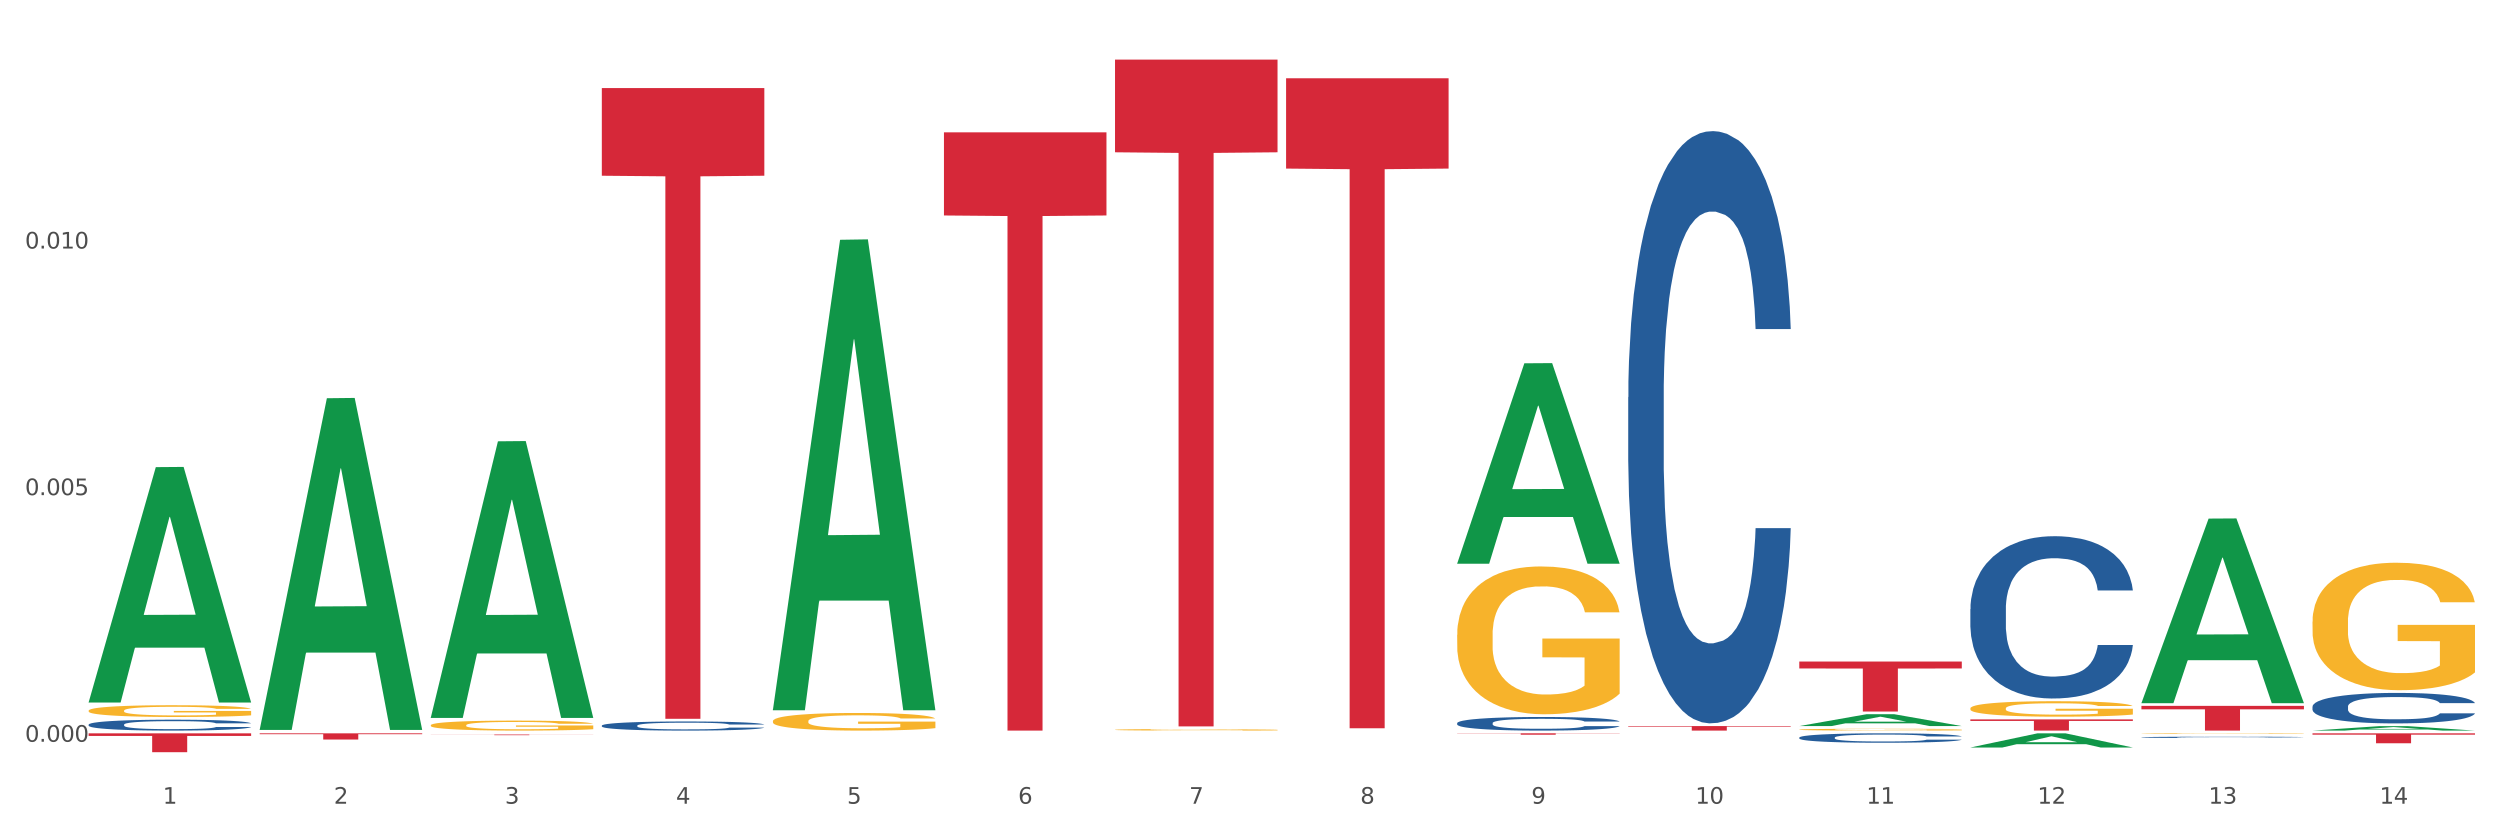
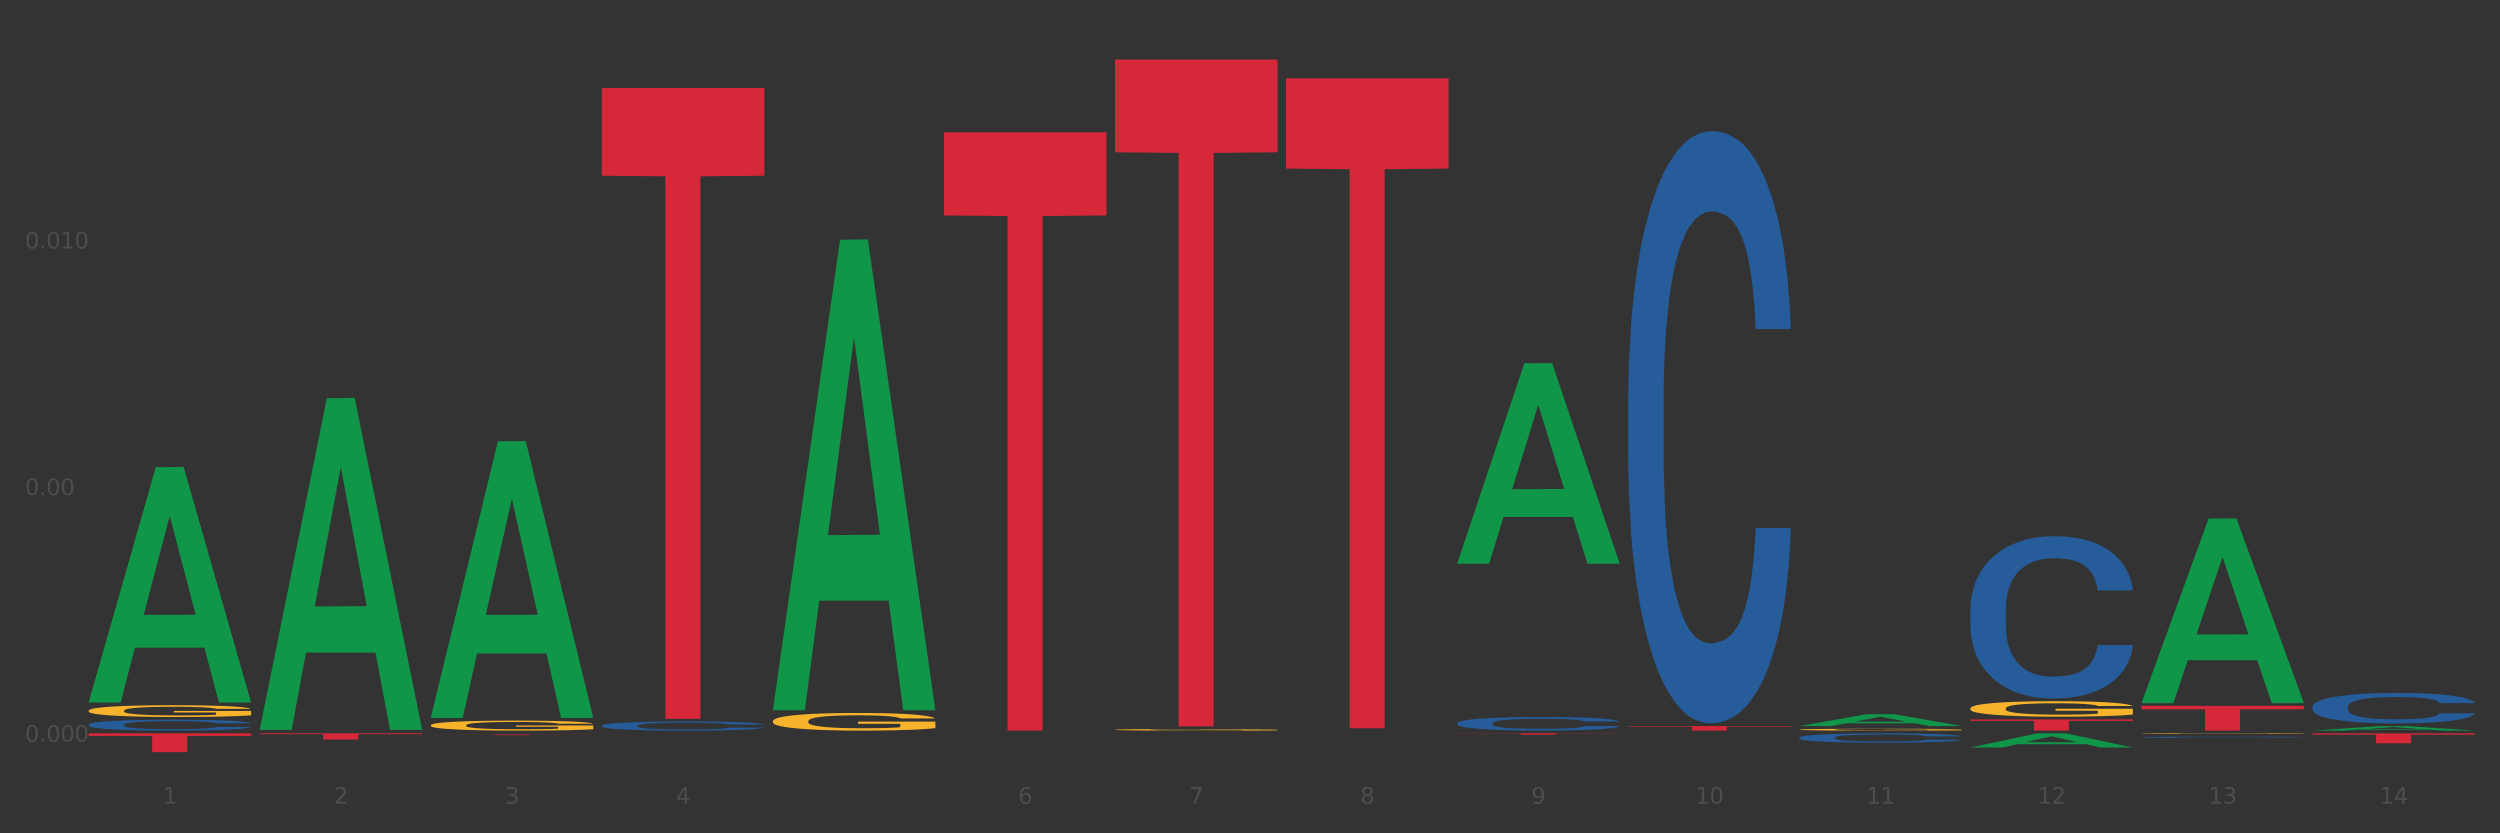
<svg xmlns="http://www.w3.org/2000/svg" xmlns:xlink="http://www.w3.org/1999/xlink" width="1080pt" height="360pt" viewBox="0 0 1080 360" version="1.1">
  <rect x="0" y="0" width="1080" height="360" fill="#333333" stroke="none" />
  <defs>
    <style type="text/css">*{stroke-linejoin: round; stroke-linecap: butt}</style>
  </defs>
  <g id="figure_1">
    <g id="patch_1">
-       <path d="M 0 360  L 1080 360  L 1080 0  L 0 0  z " style="fill: #ffffff; stroke: #ffffff; stroke-linejoin: miter" />
-     </g>
+       </g>
    <g id="axes_1">
      <g id="matplotlib.axis_1">
        <g id="xtick_1">
          <g id="text_1">
            <g style="fill: #4d4d4d" transform="translate(70.332 347.204) scale(0.096 -0.096)">
              <defs>
                <path id="DejaVuSans-31" d="M 794 531  L 1825 531  L 1825 4091  L 703 3866  L 703 4441  L 1819 4666  L 2450 4666  L 2450 531  L 3481 531  L 3481 0  L 794 0  L 794 531  z " transform="scale(0.016)" />
              </defs>
              <use xlink:href="#DejaVuSans-31" />
            </g>
          </g>
        </g>
        <g id="xtick_2">
          <g id="text_2">
            <g style="fill: #4d4d4d" transform="translate(144.233 347.204) scale(0.096 -0.096)">
              <defs>
                <path id="DejaVuSans-32" d="M 1228 531  L 3431 531  L 3431 0  L 469 0  L 469 531  Q 828 903 1448 1529  Q 2069 2156 2228 2338  Q 2531 2678 2651 2914  Q 2772 3150 2772 3378  Q 2772 3750 2511 3984  Q 2250 4219 1831 4219  Q 1534 4219 1204 4116  Q 875 4013 500 3803  L 500 4441  Q 881 4594 1212 4672  Q 1544 4750 1819 4750  Q 2544 4750 2975 4387  Q 3406 4025 3406 3419  Q 3406 3131 3298 2873  Q 3191 2616 2906 2266  Q 2828 2175 2409 1742  Q 1991 1309 1228 531  z " transform="scale(0.016)" />
              </defs>
              <use xlink:href="#DejaVuSans-32" />
            </g>
          </g>
        </g>
        <g id="xtick_3">
          <g id="text_3">
            <g style="fill: #4d4d4d" transform="translate(218.134 347.204) scale(0.096 -0.096)">
              <defs>
                <path id="DejaVuSans-33" d="M 2597 2516  Q 3050 2419 3304 2112  Q 3559 1806 3559 1356  Q 3559 666 3084 287  Q 2609 -91 1734 -91  Q 1441 -91 1130 -33  Q 819 25 488 141  L 488 750  Q 750 597 1062 519  Q 1375 441 1716 441  Q 2309 441 2620 675  Q 2931 909 2931 1356  Q 2931 1769 2642 2001  Q 2353 2234 1838 2234  L 1294 2234  L 1294 2753  L 1863 2753  Q 2328 2753 2575 2939  Q 2822 3125 2822 3475  Q 2822 3834 2567 4026  Q 2313 4219 1838 4219  Q 1578 4219 1281 4162  Q 984 4106 628 3988  L 628 4550  Q 988 4650 1302 4700  Q 1616 4750 1894 4750  Q 2613 4750 3031 4423  Q 3450 4097 3450 3541  Q 3450 3153 3228 2886  Q 3006 2619 2597 2516  z " transform="scale(0.016)" />
              </defs>
              <use xlink:href="#DejaVuSans-33" />
            </g>
          </g>
        </g>
        <g id="xtick_4">
          <g id="text_4">
            <g style="fill: #4d4d4d" transform="translate(292.034 347.204) scale(0.096 -0.096)">
              <defs>
                <path id="DejaVuSans-34" d="M 2419 4116  L 825 1625  L 2419 1625  L 2419 4116  z M 2253 4666  L 3047 4666  L 3047 1625  L 3713 1625  L 3713 1100  L 3047 1100  L 3047 0  L 2419 0  L 2419 1100  L 313 1100  L 313 1709  L 2253 4666  z " transform="scale(0.016)" />
              </defs>
              <use xlink:href="#DejaVuSans-34" />
            </g>
          </g>
        </g>
        <g id="xtick_5">
          <g id="text_5">
            <g style="fill: #4d4d4d" transform="translate(365.935 347.204) scale(0.096 -0.096)">
              <defs>
-                 <path id="DejaVuSans-35" d="M 691 4666  L 3169 4666  L 3169 4134  L 1269 4134  L 1269 2991  Q 1406 3038 1543 3061  Q 1681 3084 1819 3084  Q 2600 3084 3056 2656  Q 3513 2228 3513 1497  Q 3513 744 3044 326  Q 2575 -91 1722 -91  Q 1428 -91 1123 -41  Q 819 9 494 109  L 494 744  Q 775 591 1075 516  Q 1375 441 1709 441  Q 2250 441 2565 725  Q 2881 1009 2881 1497  Q 2881 1984 2565 2268  Q 2250 2553 1709 2553  Q 1456 2553 1204 2497  Q 953 2441 691 2322  L 691 4666  z " transform="scale(0.016)" />
-               </defs>
+                 </defs>
              <use xlink:href="#DejaVuSans-35" />
            </g>
          </g>
        </g>
        <g id="xtick_6">
          <g id="text_6">
            <g style="fill: #4d4d4d" transform="translate(439.836 347.204) scale(0.096 -0.096)">
              <defs>
                <path id="DejaVuSans-36" d="M 2113 2584  Q 1688 2584 1439 2293  Q 1191 2003 1191 1497  Q 1191 994 1439 701  Q 1688 409 2113 409  Q 2538 409 2786 701  Q 3034 994 3034 1497  Q 3034 2003 2786 2293  Q 2538 2584 2113 2584  z M 3366 4563  L 3366 3988  Q 3128 4100 2886 4159  Q 2644 4219 2406 4219  Q 1781 4219 1451 3797  Q 1122 3375 1075 2522  Q 1259 2794 1537 2939  Q 1816 3084 2150 3084  Q 2853 3084 3261 2657  Q 3669 2231 3669 1497  Q 3669 778 3244 343  Q 2819 -91 2113 -91  Q 1303 -91 875 529  Q 447 1150 447 2328  Q 447 3434 972 4092  Q 1497 4750 2381 4750  Q 2619 4750 2861 4703  Q 3103 4656 3366 4563  z " transform="scale(0.016)" />
              </defs>
              <use xlink:href="#DejaVuSans-36" />
            </g>
          </g>
        </g>
        <g id="xtick_7">
          <g id="text_7">
            <g style="fill: #4d4d4d" transform="translate(513.737 347.204) scale(0.096 -0.096)">
              <defs>
                <path id="DejaVuSans-37" d="M 525 4666  L 3525 4666  L 3525 4397  L 1831 0  L 1172 0  L 2766 4134  L 525 4134  L 525 4666  z " transform="scale(0.016)" />
              </defs>
              <use xlink:href="#DejaVuSans-37" />
            </g>
          </g>
        </g>
        <g id="xtick_8">
          <g id="text_8">
            <g style="fill: #4d4d4d" transform="translate(587.638 347.204) scale(0.096 -0.096)">
              <defs>
                <path id="DejaVuSans-38" d="M 2034 2216  Q 1584 2216 1326 1975  Q 1069 1734 1069 1313  Q 1069 891 1326 650  Q 1584 409 2034 409  Q 2484 409 2743 651  Q 3003 894 3003 1313  Q 3003 1734 2745 1975  Q 2488 2216 2034 2216  z M 1403 2484  Q 997 2584 770 2862  Q 544 3141 544 3541  Q 544 4100 942 4425  Q 1341 4750 2034 4750  Q 2731 4750 3128 4425  Q 3525 4100 3525 3541  Q 3525 3141 3298 2862  Q 3072 2584 2669 2484  Q 3125 2378 3379 2068  Q 3634 1759 3634 1313  Q 3634 634 3220 271  Q 2806 -91 2034 -91  Q 1263 -91 848 271  Q 434 634 434 1313  Q 434 1759 690 2068  Q 947 2378 1403 2484  z M 1172 3481  Q 1172 3119 1398 2916  Q 1625 2713 2034 2713  Q 2441 2713 2670 2916  Q 2900 3119 2900 3481  Q 2900 3844 2670 4047  Q 2441 4250 2034 4250  Q 1625 4250 1398 4047  Q 1172 3844 1172 3481  z " transform="scale(0.016)" />
              </defs>
              <use xlink:href="#DejaVuSans-38" />
            </g>
          </g>
        </g>
        <g id="xtick_9">
          <g id="text_9">
            <g style="fill: #4d4d4d" transform="translate(661.539 347.204) scale(0.096 -0.096)">
              <defs>
                <path id="DejaVuSans-39" d="M 703 97  L 703 672  Q 941 559 1184 500  Q 1428 441 1663 441  Q 2288 441 2617 861  Q 2947 1281 2994 2138  Q 2813 1869 2534 1725  Q 2256 1581 1919 1581  Q 1219 1581 811 2004  Q 403 2428 403 3163  Q 403 3881 828 4315  Q 1253 4750 1959 4750  Q 2769 4750 3195 4129  Q 3622 3509 3622 2328  Q 3622 1225 3098 567  Q 2575 -91 1691 -91  Q 1453 -91 1209 -44  Q 966 3 703 97  z M 1959 2075  Q 2384 2075 2632 2365  Q 2881 2656 2881 3163  Q 2881 3666 2632 3958  Q 2384 4250 1959 4250  Q 1534 4250 1286 3958  Q 1038 3666 1038 3163  Q 1038 2656 1286 2365  Q 1534 2075 1959 2075  z " transform="scale(0.016)" />
              </defs>
              <use xlink:href="#DejaVuSans-39" />
            </g>
          </g>
        </g>
        <g id="xtick_10">
          <g id="text_10">
            <g style="fill: #4d4d4d" transform="translate(732.386 347.204) scale(0.096 -0.096)">
              <defs>
                <path id="DejaVuSans-30" d="M 2034 4250  Q 1547 4250 1301 3770  Q 1056 3291 1056 2328  Q 1056 1369 1301 889  Q 1547 409 2034 409  Q 2525 409 2770 889  Q 3016 1369 3016 2328  Q 3016 3291 2770 3770  Q 2525 4250 2034 4250  z M 2034 4750  Q 2819 4750 3233 4129  Q 3647 3509 3647 2328  Q 3647 1150 3233 529  Q 2819 -91 2034 -91  Q 1250 -91 836 529  Q 422 1150 422 2328  Q 422 3509 836 4129  Q 1250 4750 2034 4750  z " transform="scale(0.016)" />
              </defs>
              <use xlink:href="#DejaVuSans-31" />
              <use xlink:href="#DejaVuSans-30" transform="translate(63.623 0)" />
            </g>
          </g>
        </g>
        <g id="xtick_11">
          <g id="text_11">
            <g style="fill: #4d4d4d" transform="translate(806.287 347.204) scale(0.096 -0.096)">
              <use xlink:href="#DejaVuSans-31" />
              <use xlink:href="#DejaVuSans-31" transform="translate(63.623 0)" />
            </g>
          </g>
        </g>
        <g id="xtick_12">
          <g id="text_12">
            <g style="fill: #4d4d4d" transform="translate(880.187 347.204) scale(0.096 -0.096)">
              <use xlink:href="#DejaVuSans-31" />
              <use xlink:href="#DejaVuSans-32" transform="translate(63.623 0)" />
            </g>
          </g>
        </g>
        <g id="xtick_13">
          <g id="text_13">
            <g style="fill: #4d4d4d" transform="translate(954.088 347.204) scale(0.096 -0.096)">
              <use xlink:href="#DejaVuSans-31" />
              <use xlink:href="#DejaVuSans-33" transform="translate(63.623 0)" />
            </g>
          </g>
        </g>
        <g id="xtick_14">
          <g id="text_14">
            <g style="fill: #4d4d4d" transform="translate(1027.989 347.204) scale(0.096 -0.096)">
              <use xlink:href="#DejaVuSans-31" />
              <use xlink:href="#DejaVuSans-34" transform="translate(63.623 0)" />
            </g>
          </g>
        </g>
        <g id="xtick_15" />
        <g id="xtick_16" />
        <g id="xtick_17" />
        <g id="xtick_18" />
        <g id="xtick_19" />
        <g id="xtick_20" />
        <g id="xtick_21" />
        <g id="xtick_22" />
        <g id="xtick_23" />
        <g id="xtick_24" />
        <g id="xtick_25" />
        <g id="xtick_26" />
        <g id="xtick_27" />
      </g>
      <g id="matplotlib.axis_2">
        <g id="ytick_1">
          <g id="text_15">
            <g style="fill: #4d4d4d" transform="translate(10.8 320.433) scale(0.096 -0.096)">
              <defs>
                <path id="DejaVuSans-2e" d="M 684 794  L 1344 794  L 1344 0  L 684 0  L 684 794  z " transform="scale(0.016)" />
              </defs>
              <use xlink:href="#DejaVuSans-30" />
              <use xlink:href="#DejaVuSans-2e" transform="translate(63.623 0)" />
              <use xlink:href="#DejaVuSans-30" transform="translate(95.41 0)" />
              <use xlink:href="#DejaVuSans-30" transform="translate(159.033 0)" />
              <use xlink:href="#DejaVuSans-30" transform="translate(222.656 0)" />
            </g>
          </g>
        </g>
        <g id="ytick_2">
          <g id="text_16">
            <g style="fill: #4d4d4d" transform="translate(10.8 213.901) scale(0.096 -0.096)">
              <use xlink:href="#DejaVuSans-30" />
              <use xlink:href="#DejaVuSans-2e" transform="translate(63.623 0)" />
              <use xlink:href="#DejaVuSans-30" transform="translate(95.41 0)" />
              <use xlink:href="#DejaVuSans-30" transform="translate(159.033 0)" />
              <use xlink:href="#DejaVuSans-35" transform="translate(222.656 0)" />
            </g>
          </g>
        </g>
        <g id="ytick_3">
          <g id="text_17">
            <g style="fill: #4d4d4d" transform="translate(10.8 107.369) scale(0.096 -0.096)">
              <use xlink:href="#DejaVuSans-30" />
              <use xlink:href="#DejaVuSans-2e" transform="translate(63.623 0)" />
              <use xlink:href="#DejaVuSans-30" transform="translate(95.41 0)" />
              <use xlink:href="#DejaVuSans-31" transform="translate(159.033 0)" />
              <use xlink:href="#DejaVuSans-30" transform="translate(222.656 0)" />
            </g>
          </g>
        </g>
        <g id="ytick_4" />
        <g id="ytick_5" />
        <g id="ytick_6" />
      </g>
      <g id="PolyCollection_1">
        <path d="M 38.283 303.3  L 38.355 303.205  L 67.306 201.803  L 79.321 201.707  L 108.489 303.491  L 94.592 303.491  L 88.296 279.789  L 58.404 279.789  L 58.187 280.172  L 52.107 303.491  L 38.283 303.491  L 38.283 303.3  L 62.167 265.645  L 84.532 265.549  L 73.458 223.402  L 73.314 223.211  L 73.169 223.498  L 62.095 265.549  L 62.167 265.645  L 38.283 303.3  z " clip-path="url(#p6084db9a14)" style="fill: #109648" />
        <path d="M 555.589 33.805  L 625.795 33.805  L 625.795 72.828  L 598.178 73.091  L 598.178 314.611  L 583.039 314.611  L 583.039 73.091  L 555.589 72.828  L 555.589 34.068  L 555.589 33.805  z " clip-path="url(#p6084db9a14)" style="fill: #d62839" />
        <path d="M 481.688 25.759  L 551.894 25.759  L 551.894 65.787  L 524.277 66.058  L 524.277 313.796  L 509.138 313.796  L 509.138 66.058  L 481.688 65.787  L 481.688 26.03  L 481.688 25.759  z " clip-path="url(#p6084db9a14)" style="fill: #d62839" />
        <path d="M 407.787 57.167  L 477.993 57.167  L 477.993 93.083  L 450.377 93.326  L 450.377 315.622  L 435.237 315.622  L 435.237 93.326  L 407.787 93.083  L 407.787 57.409  L 407.787 57.167  z " clip-path="url(#p6084db9a14)" style="fill: #d62839" />
        <path d="M 259.986 38.052  L 330.191 38.052  L 330.191 75.915  L 302.575 76.171  L 302.575 310.513  L 287.436 310.513  L 287.436 76.171  L 259.986 75.915  L 259.986 38.308  L 259.986 38.052  z " clip-path="url(#p6084db9a14)" style="fill: #d62839" />
        <path d="M 186.085 317.315  L 256.291 317.315  L 256.291 317.355  L 228.674 317.355  L 228.674 317.601  L 213.535 317.601  L 213.535 317.355  L 186.085 317.355  L 186.085 317.315  L 186.085 317.315  z " clip-path="url(#p6084db9a14)" style="fill: #d62839" />
        <path d="M 259.986 313.449  L 260.069 313.446  L 260.069 313.345  L 260.318 313.208  L 261.23 312.956  L 262.392 312.765  L 264.384 312.542  L 265.463 312.448  L 266.873 312.343  L 269.778 312.174  L 273.097 312.03  L 275.421 311.951  L 277.164 311.9  L 281.064 311.81  L 283.305 311.771  L 285.628 311.738  L 287.62 311.717  L 290.939 311.691  L 293.595 311.681  L 296.665 311.677  L 299.238 311.681  L 302.64 311.695  L 307.619 311.738  L 309.528 311.764  L 312.101 311.807  L 314.756 311.864  L 316.914 311.922  L 319.403 312.005  L 321.976 312.113  L 324.465 312.25  L 326.208 312.376  L 327.619 312.509  L 328.864 312.671  L 329.776 312.848  L 330.191 312.996  L 315.005 312.996  L 314.59 312.862  L 313.76 312.718  L 312.93 312.621  L 312.018 312.542  L 310.607 312.452  L 309.362 312.394  L 307.287 312.325  L 305.379 312.282  L 303.802 312.257  L 301.893 312.235  L 297.827 312.214  L 294.923 312.214  L 293.097 312.221  L 290.856 312.239  L 288.948 312.264  L 286.707 312.307  L 284.964 312.354  L 283.222 312.416  L 282.226 312.459  L 280.732 312.538  L 279.736 312.603  L 278.408 312.715  L 277.662 312.794  L 276.334 312.999  L 275.753 313.15  L 275.504 313.255  L 275.338 313.37  L 275.338 313.932  L 275.836 314.184  L 276.251 314.292  L 276.915 314.415  L 278.159 314.573  L 279.985 314.728  L 281.894 314.84  L 283.471 314.908  L 284.964 314.959  L 286.458 314.998  L 288.284 315.034  L 289.777 315.056  L 292.018 315.078  L 294.674 315.088  L 296.748 315.088  L 300.98 315.07  L 302.889 315.052  L 304.715 315.027  L 306.706 314.988  L 308.283 314.944  L 309.196 314.912  L 310.69 314.844  L 311.852 314.771  L 312.847 314.689  L 313.511 314.617  L 314.258 314.509  L 314.839 314.386  L 315.005 314.321  L 330.191 314.321  L 329.859 314.451  L 329.279 314.577  L 328.117 314.746  L 327.204 314.844  L 325.793 314.962  L 324.299 315.063  L 322.225 315.175  L 320.316 315.258  L 318.324 315.33  L 316.167 315.395  L 312.267 315.485  L 310.856 315.51  L 307.868 315.553  L 305.545 315.578  L 302.142 315.604  L 298.657 315.618  L 295.006 315.622  L 291.769 315.614  L 288.201 315.593  L 285.96 315.571  L 283.471 315.539  L 280.566 315.488  L 277.827 315.427  L 275.255 315.355  L 272.848 315.272  L 270.608 315.179  L 267.703 315.024  L 265.546 314.872  L 263.969 314.732  L 262.89 314.613  L 261.811 314.462  L 261.23 314.357  L 260.318 314.105  L 259.986 313.871  L 259.986 313.449  z " clip-path="url(#p6084db9a14)" style="fill: #255c99" />
        <path d="M 38.283 316.786  L 108.489 316.786  L 108.489 317.92  L 80.872 317.928  L 80.872 324.95  L 65.733 324.95  L 65.733 317.928  L 38.283 317.92  L 38.283 316.793  L 38.283 316.786  z " clip-path="url(#p6084db9a14)" style="fill: #d62839" />
-         <path d="M 998.994 268.543  L 999.077 268.493  L 999.077 266.682  L 999.243 265.122  L 1000.072 261.35  L 1001.315 258.231  L 1002.227 256.571  L 1003.139 255.213  L 1004.216 253.855  L 1005.542 252.446  L 1007.946 250.384  L 1009.438 249.327  L 1011.262 248.221  L 1014.577 246.611  L 1016.981 245.705  L 1019.467 244.951  L 1023.529 244.045  L 1026.181 243.643  L 1029 243.341  L 1032.398 243.14  L 1034.967 243.09  L 1040.604 243.241  L 1045.411 243.693  L 1047.732 244.045  L 1050.716 244.649  L 1052.291 245.052  L 1054.86 245.856  L 1057.513 246.913  L 1059.336 247.818  L 1062.072 249.529  L 1064.144 251.239  L 1066.05 253.352  L 1067.045 254.81  L 1067.791 256.169  L 1068.454 257.728  L 1069.117 260.193  L 1054.197 260.193  L 1053.617 258.432  L 1052.705 256.772  L 1051.379 255.162  L 1050.219 254.156  L 1048.229 252.899  L 1046.406 252.094  L 1044.499 251.49  L 1042.179 250.987  L 1040.355 250.736  L 1037.786 250.535  L 1032.729 250.585  L 1029.331 250.987  L 1027.01 251.49  L 1025.518 251.943  L 1024.192 252.446  L 1022.7 253.15  L 1020.959 254.207  L 1019.716 255.162  L 1018.473 256.37  L 1017.478 257.577  L 1016.566 258.985  L 1015.82 260.495  L 1015.24 262.054  L 1014.743 263.965  L 1014.328 267.135  L 1014.328 274.026  L 1014.494 275.586  L 1014.909 277.648  L 1015.406 279.207  L 1016.235 281.069  L 1016.981 282.326  L 1018.39 284.137  L 1019.965 285.646  L 1021.208 286.602  L 1022.451 287.407  L 1024.606 288.513  L 1027.01 289.419  L 1029.082 289.972  L 1031.901 290.475  L 1033.807 290.676  L 1035.465 290.777  L 1039.526 290.777  L 1042.427 290.626  L 1045.66 290.274  L 1048.147 289.821  L 1050.219 289.268  L 1052.54 288.362  L 1054.032 287.507  L 1054.032 276.994  L 1035.796 276.944  L 1035.796 269.952  L 1069.2 269.952  L 1069.2 290.475  L 1067.791 291.532  L 1066.216 292.487  L 1064.558 293.343  L 1062.072 294.399  L 1059.088 295.405  L 1056.435 296.109  L 1053.617 296.713  L 1050.302 297.266  L 1045.991 297.769  L 1043.339 297.97  L 1040.024 298.121  L 1036.128 298.172  L 1032.729 298.071  L 1029.414 297.819  L 1025.933 297.367  L 1022.534 296.713  L 1019.965 296.059  L 1017.395 295.254  L 1014.66 294.198  L 1012.505 293.192  L 1010.847 292.286  L 1009.024 291.129  L 1007.034 289.62  L 1005.542 288.262  L 1004.216 286.853  L 1002.807 285.042  L 1001.812 283.483  L 1000.818 281.521  L 1000.237 280.062  L 999.574 277.799  L 999.077 274.63  L 998.994 268.543  z " clip-path="url(#p6084db9a14)" style="fill: #f7b32b" />
        <path d="M 925.093 316.924  L 925.176 316.923  L 925.176 316.914  L 925.342 316.905  L 926.171 316.885  L 927.414 316.868  L 928.326 316.859  L 929.238 316.851  L 930.315 316.844  L 931.641 316.836  L 934.045 316.825  L 935.537 316.82  L 937.361 316.814  L 940.676 316.805  L 943.08 316.8  L 945.567 316.796  L 949.628 316.791  L 952.28 316.789  L 955.099 316.787  L 958.497 316.786  L 961.067 316.786  L 966.703 316.787  L 971.51 316.789  L 973.831 316.791  L 976.815 316.794  L 978.39 316.796  L 980.96 316.801  L 983.612 316.806  L 985.436 316.811  L 988.171 316.821  L 990.243 316.83  L 992.149 316.841  L 993.144 316.849  L 993.89 316.857  L 994.553 316.865  L 995.216 316.878  L 980.296 316.878  L 979.716 316.869  L 978.805 316.86  L 977.478 316.851  L 976.318 316.846  L 974.329 316.839  L 972.505 316.835  L 970.599 316.831  L 968.278 316.829  L 966.454 316.827  L 963.885 316.826  L 958.829 316.826  L 955.43 316.829  L 953.109 316.831  L 951.617 316.834  L 950.291 316.836  L 948.799 316.84  L 947.059 316.846  L 945.815 316.851  L 944.572 316.858  L 943.577 316.864  L 942.665 316.872  L 941.92 316.88  L 941.339 316.889  L 940.842 316.899  L 940.428 316.916  L 940.428 316.953  L 940.593 316.962  L 941.008 316.973  L 941.505 316.982  L 942.334 316.992  L 943.08 316.998  L 944.489 317.008  L 946.064 317.016  L 947.307 317.022  L 948.551 317.026  L 950.706 317.032  L 953.109 317.037  L 955.182 317.04  L 958 317.043  L 959.906 317.044  L 961.564 317.044  L 965.625 317.044  L 968.526 317.043  L 971.759 317.042  L 974.246 317.039  L 976.318 317.036  L 978.639 317.031  L 980.131 317.027  L 980.131 316.97  L 961.895 316.969  L 961.895 316.931  L 995.299 316.931  L 995.299 317.043  L 993.89 317.048  L 992.315 317.054  L 990.657 317.058  L 988.171 317.064  L 985.187 317.069  L 982.534 317.073  L 979.716 317.076  L 976.401 317.079  L 972.091 317.082  L 969.438 317.083  L 966.123 317.084  L 962.227 317.084  L 958.829 317.084  L 955.513 317.082  L 952.032 317.08  L 948.633 317.076  L 946.064 317.073  L 943.494 317.069  L 940.759 317.063  L 938.604 317.057  L 936.946 317.052  L 935.123 317.046  L 933.133 317.038  L 931.641 317.031  L 930.315 317.023  L 928.906 317.013  L 927.912 317.005  L 926.917 316.994  L 926.337 316.986  L 925.674 316.974  L 925.176 316.957  L 925.093 316.924  z " clip-path="url(#p6084db9a14)" style="fill: #f7b32b" />
        <path d="M 851.192 306.015  L 851.275 306.008  L 851.275 305.788  L 851.441 305.599  L 852.27 305.141  L 853.513 304.762  L 854.425 304.56  L 855.337 304.395  L 856.414 304.23  L 857.741 304.059  L 860.144 303.808  L 861.636 303.68  L 863.46 303.546  L 866.775 303.35  L 869.179 303.24  L 871.666 303.148  L 875.727 303.038  L 878.38 302.989  L 881.198 302.953  L 884.596 302.928  L 887.166 302.922  L 892.802 302.941  L 897.61 302.996  L 899.93 303.038  L 902.914 303.112  L 904.489 303.161  L 907.059 303.258  L 909.711 303.387  L 911.535 303.497  L 914.27 303.704  L 916.342 303.912  L 918.249 304.169  L 919.243 304.346  L 919.989 304.511  L 920.652 304.701  L 921.315 305  L 906.396 305  L 905.815 304.786  L 904.904 304.584  L 903.577 304.389  L 902.417 304.267  L 900.428 304.114  L 898.604 304.016  L 896.698 303.943  L 894.377 303.882  L 892.553 303.851  L 889.984 303.827  L 884.928 303.833  L 881.529 303.882  L 879.208 303.943  L 877.717 303.998  L 876.39 304.059  L 874.898 304.144  L 873.158 304.273  L 871.914 304.389  L 870.671 304.536  L 869.676 304.682  L 868.765 304.853  L 868.019 305.037  L 867.438 305.226  L 866.941 305.458  L 866.527 305.843  L 866.527 306.681  L 866.692 306.87  L 867.107 307.121  L 867.604 307.31  L 868.433 307.536  L 869.179 307.689  L 870.588 307.909  L 872.163 308.092  L 873.406 308.209  L 874.65 308.306  L 876.805 308.441  L 879.208 308.551  L 881.281 308.618  L 884.099 308.679  L 886.005 308.704  L 887.663 308.716  L 891.725 308.716  L 894.626 308.697  L 897.858 308.655  L 900.345 308.6  L 902.417 308.532  L 904.738 308.422  L 906.23 308.319  L 906.23 307.041  L 887.995 307.035  L 887.995 306.186  L 921.398 306.186  L 921.398 308.679  L 919.989 308.807  L 918.414 308.924  L 916.757 309.027  L 914.27 309.156  L 911.286 309.278  L 908.634 309.364  L 905.815 309.437  L 902.5 309.504  L 898.19 309.565  L 895.537 309.59  L 892.222 309.608  L 888.326 309.614  L 884.928 309.602  L 881.612 309.571  L 878.131 309.516  L 874.733 309.437  L 872.163 309.357  L 869.594 309.26  L 866.858 309.131  L 864.703 309.009  L 863.045 308.899  L 861.222 308.759  L 859.233 308.575  L 857.741 308.41  L 856.414 308.239  L 855.005 308.019  L 854.011 307.83  L 853.016 307.591  L 852.436 307.414  L 851.773 307.139  L 851.275 306.754  L 851.192 306.015  z " clip-path="url(#p6084db9a14)" style="fill: #f7b32b" />
        <path d="M 629.49 316.786  L 699.696 316.786  L 699.696 316.87  L 672.079 316.871  L 672.079 317.393  L 656.94 317.393  L 656.94 316.871  L 629.49 316.87  L 629.49 316.786  L 629.49 316.786  z " clip-path="url(#p6084db9a14)" style="fill: #d62839" />
        <path d="M 777.292 315.195  L 777.374 315.194  L 777.374 315.168  L 777.54 315.145  L 778.369 315.091  L 779.612 315.046  L 780.524 315.022  L 781.436 315.003  L 782.514 314.983  L 783.84 314.963  L 786.243 314.933  L 787.735 314.918  L 789.559 314.902  L 792.874 314.879  L 795.278 314.866  L 797.765 314.855  L 801.826 314.842  L 804.479 314.836  L 807.297 314.832  L 810.695 314.829  L 813.265 314.828  L 818.901 314.83  L 823.709 314.837  L 826.03 314.842  L 829.013 314.85  L 830.588 314.856  L 833.158 314.868  L 835.81 314.883  L 837.634 314.896  L 840.369 314.921  L 842.441 314.945  L 844.348 314.976  L 845.342 314.997  L 846.088 315.016  L 846.751 315.039  L 847.415 315.074  L 832.495 315.074  L 831.915 315.049  L 831.003 315.025  L 829.677 315.002  L 828.516 314.987  L 826.527 314.969  L 824.703 314.958  L 822.797 314.949  L 820.476 314.942  L 818.653 314.938  L 816.083 314.935  L 811.027 314.936  L 807.628 314.942  L 805.308 314.949  L 803.816 314.956  L 802.489 314.963  L 800.997 314.973  L 799.257 314.988  L 798.014 315.002  L 796.77 315.019  L 795.776 315.037  L 794.864 315.057  L 794.118 315.079  L 793.538 315.101  L 793.04 315.129  L 792.626 315.174  L 792.626 315.274  L 792.792 315.296  L 793.206 315.326  L 793.703 315.348  L 794.532 315.375  L 795.278 315.393  L 796.687 315.419  L 798.262 315.441  L 799.505 315.455  L 800.749 315.467  L 802.904 315.482  L 805.308 315.496  L 807.38 315.503  L 810.198 315.511  L 812.104 315.514  L 813.762 315.515  L 817.824 315.515  L 820.725 315.513  L 823.957 315.508  L 826.444 315.501  L 828.516 315.493  L 830.837 315.48  L 832.329 315.468  L 832.329 315.316  L 814.094 315.316  L 814.094 315.215  L 847.497 315.215  L 847.497 315.511  L 846.088 315.526  L 844.513 315.54  L 842.856 315.552  L 840.369 315.567  L 837.385 315.582  L 834.733 315.592  L 831.915 315.601  L 828.599 315.609  L 824.289 315.616  L 821.636 315.619  L 818.321 315.621  L 814.425 315.622  L 811.027 315.62  L 807.711 315.617  L 804.23 315.61  L 800.832 315.601  L 798.262 315.591  L 795.693 315.58  L 792.957 315.564  L 790.802 315.55  L 789.145 315.537  L 787.321 315.52  L 785.332 315.498  L 783.84 315.479  L 782.514 315.459  L 781.104 315.432  L 780.11 315.41  L 779.115 315.382  L 778.535 315.361  L 777.872 315.328  L 777.374 315.282  L 777.292 315.195  z " clip-path="url(#p6084db9a14)" style="fill: #f7b32b" />
        <path d="M 481.688 315.266  L 481.771 315.265  L 481.771 315.244  L 481.937 315.225  L 482.766 315.18  L 484.009 315.142  L 484.921 315.122  L 485.833 315.106  L 486.91 315.09  L 488.236 315.073  L 490.64 315.048  L 492.132 315.035  L 493.956 315.022  L 497.271 315.003  L 499.675 314.992  L 502.161 314.983  L 506.223 314.972  L 508.875 314.967  L 511.693 314.963  L 515.092 314.961  L 517.661 314.96  L 523.298 314.962  L 528.105 314.968  L 530.426 314.972  L 533.41 314.979  L 534.985 314.984  L 537.554 314.993  L 540.207 315.006  L 542.03 315.017  L 544.766 315.038  L 546.838 315.058  L 548.744 315.083  L 549.739 315.101  L 550.485 315.117  L 551.148 315.136  L 551.811 315.166  L 536.891 315.166  L 536.311 315.144  L 535.399 315.125  L 534.073 315.105  L 532.913 315.093  L 530.923 315.078  L 529.1 315.068  L 527.193 315.061  L 524.873 315.055  L 523.049 315.052  L 520.48 315.05  L 515.423 315.05  L 512.025 315.055  L 509.704 315.061  L 508.212 315.067  L 506.886 315.073  L 505.394 315.081  L 503.653 315.094  L 502.41 315.105  L 501.167 315.12  L 500.172 315.134  L 499.26 315.151  L 498.514 315.169  L 497.934 315.188  L 497.437 315.211  L 497.022 315.249  L 497.022 315.332  L 497.188 315.35  L 497.603 315.375  L 498.1 315.394  L 498.929 315.416  L 499.675 315.431  L 501.084 315.453  L 502.659 315.471  L 503.902 315.483  L 505.145 315.492  L 507.3 315.506  L 509.704 315.517  L 511.776 315.523  L 514.595 315.529  L 516.501 315.532  L 518.159 315.533  L 522.22 315.533  L 525.121 315.531  L 528.354 315.527  L 530.841 315.521  L 532.913 315.515  L 535.234 315.504  L 536.726 315.494  L 536.726 315.367  L 518.49 315.367  L 518.49 315.283  L 551.894 315.283  L 551.894 315.529  L 550.485 315.542  L 548.91 315.553  L 547.252 315.564  L 544.766 315.576  L 541.782 315.588  L 539.129 315.597  L 536.311 315.604  L 532.996 315.611  L 528.685 315.617  L 526.033 315.619  L 522.718 315.621  L 518.822 315.622  L 515.423 315.62  L 512.108 315.617  L 508.627 315.612  L 505.228 315.604  L 502.659 315.596  L 500.089 315.587  L 497.354 315.574  L 495.199 315.562  L 493.541 315.551  L 491.718 315.537  L 489.728 315.519  L 488.236 315.503  L 486.91 315.486  L 485.501 315.464  L 484.506 315.445  L 483.512 315.422  L 482.931 315.404  L 482.268 315.377  L 481.771 315.339  L 481.688 315.266  z " clip-path="url(#p6084db9a14)" style="fill: #f7b32b" />
        <path d="M 333.886 311.523  L 333.969 311.516  L 333.969 311.266  L 334.135 311.05  L 334.964 310.528  L 336.207 310.097  L 337.119 309.867  L 338.031 309.679  L 339.108 309.491  L 340.435 309.296  L 342.838 309.011  L 344.33 308.865  L 346.154 308.712  L 349.469 308.489  L 351.873 308.364  L 354.36 308.26  L 358.421 308.134  L 361.074 308.079  L 363.892 308.037  L 367.29 308.009  L 369.86 308.002  L 375.496 308.023  L 380.304 308.086  L 382.624 308.134  L 385.608 308.218  L 387.183 308.274  L 389.753 308.385  L 392.405 308.531  L 394.229 308.656  L 396.964 308.893  L 399.036 309.129  L 400.943 309.422  L 401.937 309.624  L 402.683 309.811  L 403.346 310.027  L 404.009 310.368  L 389.09 310.368  L 388.509 310.125  L 387.598 309.895  L 386.271 309.672  L 385.111 309.533  L 383.122 309.359  L 381.298 309.248  L 379.392 309.164  L 377.071 309.095  L 375.247 309.06  L 372.678 309.032  L 367.622 309.039  L 364.223 309.095  L 361.902 309.164  L 360.41 309.227  L 359.084 309.296  L 357.592 309.394  L 355.852 309.54  L 354.608 309.672  L 353.365 309.839  L 352.37 310.006  L 351.459 310.201  L 350.713 310.41  L 350.132 310.626  L 349.635 310.89  L 349.221 311.328  L 349.221 312.282  L 349.386 312.497  L 349.801 312.783  L 350.298 312.998  L 351.127 313.256  L 351.873 313.43  L 353.282 313.68  L 354.857 313.889  L 356.1 314.021  L 357.344 314.133  L 359.499 314.286  L 361.902 314.411  L 363.975 314.487  L 366.793 314.557  L 368.699 314.585  L 370.357 314.599  L 374.418 314.599  L 377.32 314.578  L 380.552 314.529  L 383.039 314.467  L 385.111 314.39  L 387.432 314.265  L 388.924 314.146  L 388.924 312.692  L 370.689 312.685  L 370.689 311.718  L 404.092 311.718  L 404.092 314.557  L 402.683 314.703  L 401.108 314.835  L 399.451 314.954  L 396.964 315.1  L 393.98 315.239  L 391.328 315.336  L 388.509 315.42  L 385.194 315.496  L 380.884 315.566  L 378.231 315.594  L 374.916 315.615  L 371.02 315.622  L 367.622 315.608  L 364.306 315.573  L 360.825 315.51  L 357.427 315.42  L 354.857 315.329  L 352.287 315.218  L 349.552 315.072  L 347.397 314.933  L 345.739 314.808  L 343.916 314.647  L 341.927 314.439  L 340.435 314.251  L 339.108 314.056  L 337.699 313.806  L 336.705 313.59  L 335.71 313.318  L 335.13 313.117  L 334.467 312.804  L 333.969 312.365  L 333.886 311.523  z " clip-path="url(#p6084db9a14)" style="fill: #f7b32b" />
        <path d="M 186.085 313.3  L 186.168 313.296  L 186.168 313.154  L 186.333 313.032  L 187.162 312.737  L 188.406 312.492  L 189.317 312.362  L 190.229 312.256  L 191.307 312.149  L 192.633 312.039  L 195.037 311.878  L 196.529 311.795  L 198.352 311.708  L 201.668 311.582  L 204.071 311.511  L 206.558 311.452  L 210.619 311.381  L 213.272 311.349  L 216.09 311.326  L 219.488 311.31  L 222.058 311.306  L 227.694 311.318  L 232.502 311.353  L 234.823 311.381  L 237.807 311.428  L 239.381 311.46  L 241.951 311.523  L 244.603 311.606  L 246.427 311.677  L 249.162 311.811  L 251.234 311.945  L 253.141 312.11  L 254.135 312.224  L 254.881 312.331  L 255.545 312.453  L 256.208 312.646  L 241.288 312.646  L 240.708 312.508  L 239.796 312.378  L 238.47 312.252  L 237.309 312.173  L 235.32 312.075  L 233.496 312.012  L 231.59 311.964  L 229.269 311.925  L 227.446 311.905  L 224.876 311.889  L 219.82 311.893  L 216.422 311.925  L 214.101 311.964  L 212.609 312  L 211.283 312.039  L 209.791 312.094  L 208.05 312.177  L 206.807 312.252  L 205.563 312.347  L 204.569 312.441  L 203.657 312.551  L 202.911 312.67  L 202.331 312.792  L 201.833 312.942  L 201.419 313.19  L 201.419 313.73  L 201.585 313.852  L 201.999 314.014  L 202.496 314.136  L 203.325 314.282  L 204.071 314.38  L 205.48 314.522  L 207.055 314.64  L 208.299 314.715  L 209.542 314.778  L 211.697 314.865  L 214.101 314.936  L 216.173 314.979  L 218.991 315.019  L 220.898 315.034  L 222.555 315.042  L 226.617 315.042  L 229.518 315.03  L 232.75 315.003  L 235.237 314.967  L 237.309 314.924  L 239.63 314.853  L 241.122 314.786  L 241.122 313.962  L 222.887 313.958  L 222.887 313.411  L 256.291 313.411  L 256.291 315.019  L 254.881 315.101  L 253.307 315.176  L 251.649 315.243  L 249.162 315.326  L 246.178 315.405  L 243.526 315.46  L 240.708 315.507  L 237.392 315.551  L 233.082 315.59  L 230.43 315.606  L 227.114 315.618  L 223.218 315.622  L 219.82 315.614  L 216.504 315.594  L 213.023 315.559  L 209.625 315.507  L 207.055 315.456  L 204.486 315.393  L 201.75 315.31  L 199.595 315.231  L 197.938 315.161  L 196.114 315.07  L 194.125 314.952  L 192.633 314.845  L 191.307 314.735  L 189.898 314.593  L 188.903 314.471  L 187.908 314.317  L 187.328 314.203  L 186.665 314.025  L 186.168 313.777  L 186.085 313.3  z " clip-path="url(#p6084db9a14)" style="fill: #f7b32b" />
        <path d="M 38.283 307.004  L 38.366 307  L 38.366 306.833  L 38.532 306.689  L 39.361 306.341  L 40.604 306.053  L 41.516 305.9  L 42.427 305.774  L 43.505 305.649  L 44.831 305.519  L 47.235 305.329  L 48.727 305.231  L 50.55 305.129  L 53.866 304.98  L 56.27 304.897  L 58.756 304.827  L 62.818 304.744  L 65.47 304.706  L 68.288 304.679  L 71.687 304.66  L 74.256 304.655  L 79.893 304.669  L 84.7 304.711  L 87.021 304.744  L 90.005 304.799  L 91.58 304.836  L 94.149 304.911  L 96.802 305.008  L 98.625 305.092  L 101.36 305.25  L 103.433 305.407  L 105.339 305.602  L 106.334 305.737  L 107.08 305.862  L 107.743 306.006  L 108.406 306.234  L 93.486 306.234  L 92.906 306.071  L 91.994 305.918  L 90.668 305.77  L 89.508 305.677  L 87.518 305.561  L 85.695 305.486  L 83.788 305.431  L 81.467 305.384  L 79.644 305.361  L 77.074 305.342  L 72.018 305.347  L 68.62 305.384  L 66.299 305.431  L 64.807 305.472  L 63.481 305.519  L 61.989 305.584  L 60.248 305.681  L 59.005 305.77  L 57.762 305.881  L 56.767 305.992  L 55.855 306.122  L 55.109 306.262  L 54.529 306.406  L 54.032 306.582  L 53.617 306.874  L 53.617 307.511  L 53.783 307.654  L 54.197 307.845  L 54.695 307.989  L 55.524 308.16  L 56.27 308.277  L 57.679 308.444  L 59.254 308.583  L 60.497 308.671  L 61.74 308.745  L 63.895 308.848  L 66.299 308.931  L 68.371 308.982  L 71.189 309.029  L 73.096 309.047  L 74.754 309.056  L 78.815 309.056  L 81.716 309.043  L 84.949 309.01  L 87.435 308.968  L 89.508 308.917  L 91.828 308.834  L 93.32 308.755  L 93.32 307.784  L 75.085 307.78  L 75.085 307.134  L 108.489 307.134  L 108.489 309.029  L 107.08 309.126  L 105.505 309.214  L 103.847 309.293  L 101.36 309.391  L 98.377 309.484  L 95.724 309.549  L 92.906 309.604  L 89.59 309.655  L 85.28 309.702  L 82.628 309.72  L 79.312 309.734  L 75.417 309.739  L 72.018 309.73  L 68.703 309.706  L 65.221 309.665  L 61.823 309.604  L 59.254 309.544  L 56.684 309.47  L 53.949 309.372  L 51.794 309.279  L 50.136 309.196  L 48.312 309.089  L 46.323 308.95  L 44.831 308.824  L 43.505 308.694  L 42.096 308.527  L 41.101 308.383  L 40.107 308.202  L 39.526 308.068  L 38.863 307.859  L 38.366 307.566  L 38.283 307.004  z " clip-path="url(#p6084db9a14)" style="fill: #f7b32b" />
        <path d="M 998.994 305.257  L 999.077 305.245  L 999.077 304.908  L 999.326 304.451  L 1000.239 303.608  L 1001.401 302.97  L 1003.392 302.224  L 1004.471 301.911  L 1005.882 301.562  L 1008.786 300.997  L 1012.106 300.515  L 1014.43 300.25  L 1016.172 300.082  L 1020.073 299.781  L 1022.313 299.649  L 1024.637 299.54  L 1026.628 299.468  L 1029.948 299.384  L 1032.603 299.348  L 1035.674 299.336  L 1038.246 299.348  L 1041.649 299.396  L 1046.628 299.54  L 1048.537 299.625  L 1051.109 299.769  L 1053.765 299.962  L 1055.922 300.154  L 1058.412 300.431  L 1060.984 300.792  L 1063.474 301.249  L 1065.217 301.671  L 1066.627 302.116  L 1067.872 302.657  L 1068.785 303.247  L 1069.2 303.741  L 1054.014 303.741  L 1053.599 303.295  L 1052.769 302.814  L 1051.939 302.489  L 1051.026 302.224  L 1049.615 301.923  L 1048.371 301.731  L 1046.296 301.502  L 1044.387 301.358  L 1042.811 301.273  L 1040.902 301.201  L 1036.836 301.129  L 1033.931 301.129  L 1032.105 301.153  L 1029.865 301.213  L 1027.956 301.297  L 1025.716 301.442  L 1023.973 301.598  L 1022.23 301.803  L 1021.234 301.947  L 1019.741 302.212  L 1018.745 302.429  L 1017.417 302.802  L 1016.67 303.067  L 1015.342 303.753  L 1014.761 304.258  L 1014.512 304.607  L 1014.347 304.992  L 1014.347 306.87  L 1014.844 307.712  L 1015.259 308.073  L 1015.923 308.483  L 1017.168 309.012  L 1018.994 309.53  L 1020.902 309.903  L 1022.479 310.131  L 1023.973 310.3  L 1025.467 310.432  L 1027.292 310.553  L 1028.786 310.625  L 1031.027 310.697  L 1033.682 310.733  L 1035.757 310.733  L 1039.989 310.673  L 1041.898 310.613  L 1043.723 310.529  L 1045.715 310.396  L 1047.292 310.252  L 1048.205 310.143  L 1049.698 309.915  L 1050.86 309.674  L 1051.856 309.397  L 1052.52 309.157  L 1053.267 308.796  L 1053.848 308.386  L 1054.014 308.17  L 1069.2 308.17  L 1068.868 308.603  L 1068.287 309.024  L 1067.125 309.59  L 1066.213 309.915  L 1064.802 310.312  L 1063.308 310.649  L 1061.233 311.022  L 1059.325 311.299  L 1057.333 311.54  L 1055.175 311.756  L 1051.275 312.057  L 1049.864 312.141  L 1046.877 312.286  L 1044.553 312.37  L 1041.151 312.454  L 1037.665 312.502  L 1034.014 312.514  L 1030.778 312.49  L 1027.209 312.418  L 1024.969 312.346  L 1022.479 312.238  L 1019.575 312.069  L 1016.836 311.865  L 1014.264 311.624  L 1011.857 311.347  L 1009.616 311.034  L 1006.712 310.517  L 1004.554 310.011  L 1002.977 309.542  L 1001.899 309.145  L 1000.82 308.639  L 1000.239 308.29  L 999.326 307.448  L 998.994 306.665  L 998.994 305.257  z " clip-path="url(#p6084db9a14)" style="fill: #255c99" />
        <path d="M 925.093 318.509  L 925.176 318.508  L 925.176 318.494  L 925.425 318.474  L 926.338 318.436  L 927.5 318.408  L 929.492 318.376  L 930.57 318.362  L 931.981 318.346  L 934.886 318.322  L 938.205 318.3  L 940.529 318.289  L 942.271 318.281  L 946.172 318.268  L 948.412 318.262  L 950.736 318.257  L 952.728 318.254  L 956.047 318.251  L 958.702 318.249  L 961.773 318.248  L 964.346 318.249  L 967.748 318.251  L 972.727 318.257  L 974.636 318.261  L 977.208 318.267  L 979.864 318.276  L 982.021 318.284  L 984.511 318.297  L 987.084 318.313  L 989.573 318.333  L 991.316 318.351  L 992.727 318.371  L 993.971 318.395  L 994.884 318.421  L 995.299 318.442  L 980.113 318.442  L 979.698 318.423  L 978.868 318.401  L 978.038 318.387  L 977.125 318.376  L 975.715 318.362  L 974.47 318.354  L 972.395 318.344  L 970.486 318.337  L 968.91 318.334  L 967.001 318.331  L 962.935 318.327  L 960.03 318.327  L 958.205 318.328  L 955.964 318.331  L 954.055 318.335  L 951.815 318.341  L 950.072 318.348  L 948.329 318.357  L 947.333 318.363  L 945.84 318.375  L 944.844 318.385  L 943.516 318.401  L 942.769 318.413  L 941.441 318.443  L 940.861 318.465  L 940.612 318.48  L 940.446 318.497  L 940.446 318.58  L 940.944 318.617  L 941.359 318.633  L 942.022 318.651  L 943.267 318.674  L 945.093 318.697  L 947.002 318.713  L 948.578 318.724  L 950.072 318.731  L 951.566 318.737  L 953.391 318.742  L 954.885 318.745  L 957.126 318.748  L 959.781 318.75  L 961.856 318.75  L 966.088 318.747  L 967.997 318.745  L 969.823 318.741  L 971.814 318.735  L 973.391 318.729  L 974.304 318.724  L 975.798 318.714  L 976.959 318.703  L 977.955 318.691  L 978.619 318.681  L 979.366 318.665  L 979.947 318.647  L 980.113 318.637  L 995.299 318.637  L 994.967 318.656  L 994.386 318.675  L 993.225 318.7  L 992.312 318.714  L 990.901 318.731  L 989.407 318.746  L 987.333 318.763  L 985.424 318.775  L 983.432 318.786  L 981.275 318.795  L 977.374 318.808  L 975.963 318.812  L 972.976 318.818  L 970.652 318.822  L 967.25 318.826  L 963.765 318.828  L 960.113 318.828  L 956.877 318.827  L 953.308 318.824  L 951.068 318.821  L 948.578 318.816  L 945.674 318.809  L 942.935 318.8  L 940.363 318.789  L 937.956 318.777  L 935.715 318.763  L 932.811 318.74  L 930.653 318.718  L 929.077 318.698  L 927.998 318.68  L 926.919 318.658  L 926.338 318.642  L 925.425 318.605  L 925.093 318.571  L 925.093 318.509  z " clip-path="url(#p6084db9a14)" style="fill: #255c99" />
        <path d="M 851.192 263.142  L 851.275 263.078  L 851.275 261.285  L 851.524 258.852  L 852.437 254.369  L 853.599 250.975  L 855.591 247.004  L 856.67 245.339  L 858.08 243.482  L 860.985 240.472  L 864.304 237.911  L 866.628 236.502  L 868.37 235.605  L 872.271 234.004  L 874.511 233.3  L 876.835 232.724  L 878.827 232.339  L 882.146 231.891  L 884.802 231.699  L 887.872 231.635  L 890.445 231.699  L 893.847 231.955  L 898.826 232.724  L 900.735 233.172  L 903.307 233.94  L 905.963 234.965  L 908.121 235.99  L 910.61 237.463  L 913.183 239.384  L 915.672 241.817  L 917.415 244.059  L 918.826 246.428  L 920.071 249.31  L 920.983 252.448  L 921.398 255.073  L 906.212 255.073  L 905.797 252.704  L 904.967 250.142  L 904.137 248.413  L 903.224 247.004  L 901.814 245.403  L 900.569 244.379  L 898.494 243.162  L 896.586 242.394  L 895.009 241.945  L 893.1 241.561  L 889.034 241.177  L 886.129 241.177  L 884.304 241.305  L 882.063 241.625  L 880.154 242.073  L 877.914 242.842  L 876.171 243.674  L 874.428 244.763  L 873.433 245.532  L 871.939 246.94  L 870.943 248.093  L 869.615 250.078  L 868.868 251.487  L 867.541 255.137  L 866.96 257.827  L 866.711 259.684  L 866.545 261.734  L 866.545 271.724  L 867.043 276.206  L 867.458 278.128  L 868.122 280.305  L 869.366 283.123  L 871.192 285.876  L 873.101 287.862  L 874.677 289.078  L 876.171 289.975  L 877.665 290.679  L 879.491 291.32  L 880.984 291.704  L 883.225 292.088  L 885.88 292.28  L 887.955 292.28  L 892.187 291.96  L 894.096 291.64  L 895.922 291.192  L 897.913 290.487  L 899.49 289.719  L 900.403 289.142  L 901.897 287.926  L 903.058 286.645  L 904.054 285.172  L 904.718 283.891  L 905.465 281.97  L 906.046 279.793  L 906.212 278.64  L 921.398 278.64  L 921.066 280.945  L 920.485 283.187  L 919.324 286.197  L 918.411 287.926  L 917 290.039  L 915.506 291.832  L 913.432 293.817  L 911.523 295.29  L 909.531 296.571  L 907.374 297.724  L 903.473 299.325  L 902.063 299.773  L 899.075 300.541  L 896.752 300.99  L 893.349 301.438  L 889.864 301.694  L 886.212 301.758  L 882.976 301.63  L 879.408 301.246  L 877.167 300.862  L 874.677 300.285  L 871.773 299.389  L 869.034 298.3  L 866.462 297.019  L 864.055 295.546  L 861.815 293.881  L 858.91 291.128  L 856.752 288.438  L 855.176 285.94  L 854.097 283.827  L 853.018 281.137  L 852.437 279.28  L 851.524 274.798  L 851.192 270.635  L 851.192 263.142  z " clip-path="url(#p6084db9a14)" style="fill: #255c99" />
        <path d="M 777.292 318.622  L 777.375 318.619  L 777.375 318.514  L 777.624 318.372  L 778.536 318.111  L 779.698 317.913  L 781.69 317.682  L 782.769 317.585  L 784.179 317.476  L 787.084 317.301  L 790.403 317.152  L 792.727 317.069  L 794.47 317.017  L 798.37 316.924  L 800.611 316.883  L 802.934 316.849  L 804.926 316.827  L 808.245 316.801  L 810.901 316.789  L 813.971 316.786  L 816.544 316.789  L 819.946 316.804  L 824.925 316.849  L 826.834 316.875  L 829.407 316.92  L 832.062 316.98  L 834.22 317.04  L 836.709 317.125  L 839.282 317.237  L 841.771 317.379  L 843.514 317.51  L 844.925 317.648  L 846.17 317.816  L 847.082 317.999  L 847.497 318.152  L 832.311 318.152  L 831.896 318.014  L 831.066 317.865  L 830.236 317.764  L 829.324 317.682  L 827.913 317.588  L 826.668 317.529  L 824.593 317.458  L 822.685 317.413  L 821.108 317.387  L 819.199 317.364  L 815.133 317.342  L 812.229 317.342  L 810.403 317.349  L 808.162 317.368  L 806.254 317.394  L 804.013 317.439  L 802.27 317.488  L 800.528 317.551  L 799.532 317.596  L 798.038 317.678  L 797.042 317.745  L 795.714 317.861  L 794.968 317.943  L 793.64 318.156  L 793.059 318.313  L 792.81 318.421  L 792.644 318.54  L 792.644 319.123  L 793.142 319.384  L 793.557 319.496  L 794.221 319.623  L 795.465 319.787  L 797.291 319.948  L 799.2 320.063  L 800.777 320.134  L 802.27 320.187  L 803.764 320.228  L 805.59 320.265  L 807.083 320.287  L 809.324 320.31  L 811.98 320.321  L 814.054 320.321  L 818.286 320.302  L 820.195 320.284  L 822.021 320.258  L 824.012 320.217  L 825.589 320.172  L 826.502 320.138  L 827.996 320.067  L 829.158 319.993  L 830.153 319.907  L 830.817 319.832  L 831.564 319.72  L 832.145 319.593  L 832.311 319.526  L 847.497 319.526  L 847.165 319.66  L 846.585 319.791  L 845.423 319.966  L 844.51 320.067  L 843.099 320.19  L 841.605 320.295  L 839.531 320.411  L 837.622 320.497  L 835.63 320.571  L 833.473 320.638  L 829.573 320.732  L 828.162 320.758  L 825.174 320.803  L 822.851 320.829  L 819.448 320.855  L 815.963 320.87  L 812.312 320.874  L 809.075 320.866  L 805.507 320.844  L 803.266 320.821  L 800.777 320.788  L 797.872 320.735  L 795.134 320.672  L 792.561 320.597  L 790.154 320.511  L 787.914 320.414  L 785.009 320.254  L 782.852 320.097  L 781.275 319.951  L 780.196 319.828  L 779.117 319.671  L 778.536 319.563  L 777.624 319.302  L 777.292 319.059  L 777.292 318.622  z " clip-path="url(#p6084db9a14)" style="fill: #255c99" />
        <path d="M 703.391 171.597  L 703.474 171.364  L 703.474 164.821  L 703.723 155.942  L 704.636 139.587  L 705.797 127.203  L 707.789 112.716  L 708.868 106.641  L 710.279 99.865  L 713.183 88.884  L 716.502 79.537  L 718.826 74.397  L 720.569 71.126  L 724.469 65.284  L 726.71 62.714  L 729.033 60.611  L 731.025 59.209  L 734.344 57.574  L 737 56.873  L 740.07 56.639  L 742.643 56.873  L 746.045 57.808  L 751.024 60.611  L 752.933 62.247  L 755.506 65.051  L 758.161 68.789  L 760.319 72.528  L 762.808 77.902  L 765.381 84.911  L 767.871 93.79  L 769.613 101.968  L 771.024 110.613  L 772.269 121.128  L 773.182 132.577  L 773.597 142.157  L 758.41 142.157  L 757.995 133.512  L 757.165 124.165  L 756.336 117.857  L 755.423 112.716  L 754.012 106.875  L 752.767 103.136  L 750.693 98.697  L 748.784 95.893  L 747.207 94.258  L 745.298 92.856  L 741.232 91.454  L 738.328 91.454  L 736.502 91.921  L 734.261 93.089  L 732.353 94.725  L 730.112 97.529  L 728.369 100.566  L 726.627 104.538  L 725.631 107.342  L 724.137 112.483  L 723.141 116.688  L 721.814 123.932  L 721.067 129.072  L 719.739 142.39  L 719.158 152.204  L 718.909 158.98  L 718.743 166.457  L 718.743 202.907  L 719.241 219.263  L 719.656 226.272  L 720.32 234.217  L 721.565 244.497  L 723.39 254.544  L 725.299 261.788  L 726.876 266.227  L 728.369 269.498  L 729.863 272.069  L 731.689 274.405  L 733.183 275.807  L 735.423 277.209  L 738.079 277.91  L 740.153 277.91  L 744.386 276.742  L 746.294 275.573  L 748.12 273.938  L 750.112 271.368  L 751.688 268.564  L 752.601 266.461  L 754.095 262.021  L 755.257 257.348  L 756.253 251.974  L 756.916 247.301  L 757.663 240.292  L 758.244 232.347  L 758.41 228.142  L 773.597 228.142  L 773.265 236.553  L 772.684 244.731  L 771.522 255.713  L 770.609 262.021  L 769.198 269.732  L 767.705 276.274  L 765.63 283.518  L 763.721 288.892  L 761.73 293.565  L 759.572 297.771  L 755.672 303.612  L 754.261 305.247  L 751.273 308.051  L 748.95 309.687  L 745.547 311.322  L 742.062 312.257  L 738.411 312.491  L 735.174 312.023  L 731.606 310.622  L 729.365 309.22  L 726.876 307.117  L 723.971 303.846  L 721.233 299.873  L 718.66 295.2  L 716.254 289.826  L 714.013 283.751  L 711.108 273.704  L 708.951 263.891  L 707.374 254.778  L 706.295 247.068  L 705.216 237.254  L 704.636 230.478  L 703.723 214.122  L 703.391 198.935  L 703.391 171.597  z " clip-path="url(#p6084db9a14)" style="fill: #255c99" />
        <path d="M 629.49 312.379  L 629.573 312.374  L 629.573 312.223  L 629.822 312.019  L 630.735 311.643  L 631.896 311.358  L 633.888 311.024  L 634.967 310.884  L 636.378 310.728  L 639.282 310.476  L 642.602 310.261  L 644.925 310.142  L 646.668 310.067  L 650.568 309.933  L 652.809 309.873  L 655.132 309.825  L 657.124 309.793  L 660.444 309.755  L 663.099 309.739  L 666.17 309.734  L 668.742 309.739  L 672.144 309.761  L 677.124 309.825  L 679.032 309.863  L 681.605 309.927  L 684.26 310.013  L 686.418 310.099  L 688.908 310.223  L 691.48 310.384  L 693.97 310.589  L 695.712 310.777  L 697.123 310.976  L 698.368 311.218  L 699.281 311.481  L 699.696 311.702  L 684.509 311.702  L 684.094 311.503  L 683.265 311.288  L 682.435 311.142  L 681.522 311.024  L 680.111 310.89  L 678.866 310.804  L 676.792 310.702  L 674.883 310.637  L 673.306 310.599  L 671.398 310.567  L 667.331 310.535  L 664.427 310.535  L 662.601 310.546  L 660.361 310.572  L 658.452 310.61  L 656.211 310.675  L 654.469 310.745  L 652.726 310.836  L 651.73 310.901  L 650.236 311.019  L 649.24 311.116  L 647.913 311.282  L 647.166 311.401  L 645.838 311.707  L 645.257 311.933  L 645.008 312.089  L 644.842 312.261  L 644.842 313.1  L 645.34 313.476  L 645.755 313.637  L 646.419 313.82  L 647.664 314.057  L 649.489 314.288  L 651.398 314.455  L 652.975 314.557  L 654.469 314.632  L 655.962 314.691  L 657.788 314.745  L 659.282 314.777  L 661.522 314.81  L 664.178 314.826  L 666.253 314.826  L 670.485 314.799  L 672.393 314.772  L 674.219 314.734  L 676.211 314.675  L 677.788 314.611  L 678.7 314.562  L 680.194 314.46  L 681.356 314.353  L 682.352 314.229  L 683.016 314.121  L 683.762 313.96  L 684.343 313.777  L 684.509 313.68  L 699.696 313.68  L 699.364 313.874  L 698.783 314.062  L 697.621 314.315  L 696.708 314.46  L 695.297 314.638  L 693.804 314.788  L 691.729 314.955  L 689.82 315.079  L 687.829 315.186  L 685.671 315.283  L 681.771 315.417  L 680.36 315.455  L 677.373 315.519  L 675.049 315.557  L 671.647 315.595  L 668.161 315.616  L 664.51 315.622  L 661.273 315.611  L 657.705 315.579  L 655.464 315.546  L 652.975 315.498  L 650.07 315.423  L 647.332 315.331  L 644.759 315.224  L 642.353 315.1  L 640.112 314.96  L 637.208 314.729  L 635.05 314.503  L 633.473 314.293  L 632.394 314.116  L 631.316 313.89  L 630.735 313.734  L 629.822 313.358  L 629.49 313.008  L 629.49 312.379  z " clip-path="url(#p6084db9a14)" style="fill: #255c99" />
-         <path d="M 629.49 274.215  L 629.573 274.157  L 629.573 272.057  L 629.739 270.249  L 630.567 265.874  L 631.811 262.258  L 632.722 260.333  L 633.634 258.759  L 634.712 257.184  L 636.038 255.551  L 638.442 253.159  L 639.934 251.934  L 641.757 250.651  L 645.073 248.785  L 647.476 247.735  L 649.963 246.86  L 654.025 245.81  L 656.677 245.343  L 659.495 244.994  L 662.894 244.76  L 665.463 244.702  L 671.099 244.877  L 675.907 245.402  L 678.228 245.81  L 681.212 246.51  L 682.787 246.977  L 685.356 247.91  L 688.009 249.135  L 689.832 250.185  L 692.567 252.168  L 694.64 254.151  L 696.546 256.601  L 697.541 258.292  L 698.287 259.867  L 698.95 261.675  L 699.613 264.533  L 684.693 264.533  L 684.113 262.492  L 683.201 260.567  L 681.875 258.7  L 680.714 257.534  L 678.725 256.076  L 676.902 255.142  L 674.995 254.442  L 672.674 253.859  L 670.851 253.568  L 668.281 253.334  L 663.225 253.393  L 659.827 253.859  L 657.506 254.442  L 656.014 254.967  L 654.688 255.551  L 653.196 256.367  L 651.455 257.592  L 650.212 258.7  L 648.968 260.1  L 647.974 261.5  L 647.062 263.133  L 646.316 264.883  L 645.736 266.691  L 645.239 268.907  L 644.824 272.582  L 644.824 280.573  L 644.99 282.381  L 645.404 284.772  L 645.902 286.58  L 646.731 288.738  L 647.476 290.197  L 648.886 292.296  L 650.46 294.046  L 651.704 295.154  L 652.947 296.088  L 655.102 297.371  L 657.506 298.421  L 659.578 299.062  L 662.396 299.646  L 664.303 299.879  L 665.96 299.996  L 670.022 299.996  L 672.923 299.821  L 676.156 299.412  L 678.642 298.887  L 680.714 298.246  L 683.035 297.196  L 684.527 296.204  L 684.527 284.014  L 666.292 283.956  L 666.292 275.848  L 699.696 275.848  L 699.696 299.646  L 698.287 300.87  L 696.712 301.979  L 695.054 302.97  L 692.567 304.195  L 689.583 305.362  L 686.931 306.178  L 684.113 306.878  L 680.797 307.52  L 676.487 308.103  L 673.835 308.336  L 670.519 308.511  L 666.624 308.57  L 663.225 308.453  L 659.91 308.161  L 656.428 307.636  L 653.03 306.878  L 650.46 306.12  L 647.891 305.187  L 645.156 303.962  L 643.001 302.795  L 641.343 301.745  L 639.519 300.404  L 637.53 298.654  L 636.038 297.079  L 634.712 295.446  L 633.303 293.346  L 632.308 291.538  L 631.313 289.263  L 630.733 287.572  L 630.07 284.947  L 629.573 281.273  L 629.49 274.215  z " clip-path="url(#p6084db9a14)" style="fill: #f7b32b" />
        <path d="M 703.391 313.655  L 773.597 313.655  L 773.597 313.928  L 745.98 313.93  L 745.98 315.622  L 730.841 315.622  L 730.841 313.93  L 703.391 313.928  L 703.391 313.657  L 703.391 313.655  z " clip-path="url(#p6084db9a14)" style="fill: #d62839" />
        <path d="M 112.184 316.786  L 182.39 316.786  L 182.39 317.162  L 154.773 317.164  L 154.773 319.49  L 139.634 319.49  L 139.634 317.164  L 112.184 317.162  L 112.184 316.788  L 112.184 316.786  z " clip-path="url(#p6084db9a14)" style="fill: #d62839" />
        <path d="M 851.192 310.778  L 921.398 310.778  L 921.398 311.451  L 893.782 311.456  L 893.782 315.622  L 878.643 315.622  L 878.643 311.456  L 851.192 311.451  L 851.192 310.783  L 851.192 310.778  z " clip-path="url(#p6084db9a14)" style="fill: #d62839" />
        <path d="M 112.184 315.058  L 112.256 314.923  L 141.207 172.037  L 153.222 171.902  L 182.39 315.327  L 168.493 315.327  L 162.196 281.929  L 132.305 281.929  L 132.088 282.467  L 126.008 315.327  L 112.184 315.327  L 112.184 315.058  L 136.068 261.997  L 158.433 261.863  L 147.359 202.473  L 147.214 202.203  L 147.07 202.607  L 135.996 261.863  L 136.068 261.997  L 112.184 315.058  z " clip-path="url(#p6084db9a14)" style="fill: #109648" />
        <path d="M 186.085 309.917  L 186.157 309.805  L 215.108 190.645  L 227.123 190.533  L 256.291 310.142  L 242.394 310.142  L 236.097 282.289  L 206.206 282.289  L 205.988 282.739  L 199.909 310.142  L 186.085 310.142  L 186.085 309.917  L 209.969 265.668  L 232.334 265.555  L 221.26 216.027  L 221.115 215.802  L 220.97 216.139  L 209.897 265.555  L 209.969 265.668  L 186.085 309.917  z " clip-path="url(#p6084db9a14)" style="fill: #109648" />
        <path d="M 333.886 306.456  L 333.959 306.265  L 362.91 103.589  L 374.924 103.398  L 404.092 306.838  L 390.196 306.838  L 383.899 259.464  L 354.007 259.464  L 353.79 260.228  L 347.71 306.838  L 333.886 306.838  L 333.886 306.456  L 357.771 231.193  L 380.135 231.002  L 369.062 146.76  L 368.917 146.378  L 368.772 146.951  L 357.699 231.002  L 357.771 231.193  L 333.886 306.456  z " clip-path="url(#p6084db9a14)" style="fill: #109648" />
        <path d="M 629.49 243.375  L 629.562 243.294  L 658.513 156.943  L 670.528 156.862  L 699.696 243.538  L 685.799 243.538  L 679.502 223.354  L 649.611 223.354  L 649.394 223.68  L 643.314 243.538  L 629.49 243.538  L 629.49 243.375  L 653.374 211.309  L 675.739 211.227  L 664.665 175.336  L 664.52 175.173  L 664.376 175.418  L 653.302 211.227  L 653.374 211.309  L 629.49 243.375  z " clip-path="url(#p6084db9a14)" style="fill: #109648" />
        <path d="M 777.292 313.654  L 777.364 313.649  L 806.315 308.545  L 818.329 308.54  L 847.497 313.664  L 833.601 313.664  L 827.304 312.471  L 797.412 312.471  L 797.195 312.49  L 791.116 313.664  L 777.292 313.664  L 777.292 313.654  L 801.176 311.759  L 823.541 311.754  L 812.467 309.632  L 812.322 309.622  L 812.177 309.637  L 801.104 311.754  L 801.176 311.759  L 777.292 313.654  z " clip-path="url(#p6084db9a14)" style="fill: #109648" />
        <path d="M 851.192 322.914  L 851.265 322.908  L 880.216 316.792  L 892.23 316.786  L 921.398 322.926  L 907.502 322.926  L 901.205 321.496  L 871.313 321.496  L 871.096 321.519  L 865.016 322.926  L 851.192 322.926  L 851.192 322.914  L 875.077 320.643  L 897.441 320.637  L 886.368 318.094  L 886.223 318.083  L 886.078 318.1  L 875.005 320.637  L 875.077 320.643  L 851.192 322.914  z " clip-path="url(#p6084db9a14)" style="fill: #109648" />
        <path d="M 925.093 303.631  L 925.166 303.556  L 954.117 224.031  L 966.131 223.956  L 995.299 303.781  L 981.403 303.781  L 975.106 285.193  L 945.214 285.193  L 944.997 285.493  L 938.917 303.781  L 925.093 303.781  L 925.093 303.631  L 948.978 274.1  L 971.342 274.025  L 960.269 240.97  L 960.124 240.82  L 959.979 241.045  L 948.905 274.025  L 948.978 274.1  L 925.093 303.631  z " clip-path="url(#p6084db9a14)" style="fill: #109648" />
        <path d="M 998.994 315.618  L 999.067 315.616  L 1028.017 313.68  L 1040.032 313.679  L 1069.2 315.622  L 1055.304 315.622  L 1049.007 315.169  L 1019.115 315.169  L 1018.898 315.176  L 1012.818 315.622  L 998.994 315.622  L 998.994 315.618  L 1022.879 314.899  L 1045.243 314.897  L 1034.169 314.093  L 1034.025 314.089  L 1033.88 314.095  L 1022.806 314.897  L 1022.879 314.899  L 998.994 315.618  z " clip-path="url(#p6084db9a14)" style="fill: #109648" />
-         <path d="M 777.292 285.782  L 847.497 285.782  L 847.497 288.783  L 819.881 288.803  L 819.881 307.376  L 804.742 307.376  L 804.742 288.803  L 777.292 288.783  L 777.292 285.802  L 777.292 285.782  z " clip-path="url(#p6084db9a14)" style="fill: #d62839" />
        <path d="M 38.283 313.023  L 38.366 313.019  L 38.366 312.898  L 38.615 312.734  L 39.528 312.433  L 40.69 312.204  L 42.681 311.937  L 43.76 311.825  L 45.171 311.7  L 48.075 311.498  L 51.395 311.325  L 53.718 311.231  L 55.461 311.17  L 59.361 311.062  L 61.602 311.015  L 63.926 310.976  L 65.917 310.95  L 69.237 310.92  L 71.892 310.907  L 74.963 310.903  L 77.535 310.907  L 80.938 310.925  L 85.917 310.976  L 87.825 311.006  L 90.398 311.058  L 93.053 311.127  L 95.211 311.196  L 97.701 311.295  L 100.273 311.424  L 102.763 311.588  L 104.506 311.739  L 105.916 311.898  L 107.161 312.092  L 108.074 312.304  L 108.489 312.48  L 93.302 312.48  L 92.888 312.321  L 92.058 312.148  L 91.228 312.032  L 90.315 311.937  L 88.904 311.83  L 87.659 311.761  L 85.585 311.679  L 83.676 311.627  L 82.099 311.597  L 80.191 311.571  L 76.124 311.545  L 73.22 311.545  L 71.394 311.554  L 69.154 311.575  L 67.245 311.605  L 65.004 311.657  L 63.262 311.713  L 61.519 311.786  L 60.523 311.838  L 59.029 311.933  L 58.034 312.011  L 56.706 312.144  L 55.959 312.239  L 54.631 312.485  L 54.05 312.666  L 53.801 312.79  L 53.635 312.928  L 53.635 313.601  L 54.133 313.902  L 54.548 314.032  L 55.212 314.178  L 56.457 314.368  L 58.283 314.553  L 60.191 314.687  L 61.768 314.768  L 63.262 314.829  L 64.755 314.876  L 66.581 314.919  L 68.075 314.945  L 70.315 314.971  L 72.971 314.984  L 75.046 314.984  L 79.278 314.962  L 81.187 314.941  L 83.012 314.911  L 85.004 314.863  L 86.581 314.812  L 87.493 314.773  L 88.987 314.691  L 90.149 314.605  L 91.145 314.506  L 91.809 314.419  L 92.556 314.29  L 93.136 314.144  L 93.302 314.066  L 108.489 314.066  L 108.157 314.221  L 107.576 314.372  L 106.414 314.575  L 105.501 314.691  L 104.091 314.833  L 102.597 314.954  L 100.522 315.087  L 98.614 315.186  L 96.622 315.273  L 94.464 315.35  L 90.564 315.458  L 89.153 315.488  L 86.166 315.54  L 83.842 315.57  L 80.44 315.6  L 76.954 315.617  L 73.303 315.622  L 70.066 315.613  L 66.498 315.587  L 64.257 315.561  L 61.768 315.523  L 58.863 315.462  L 56.125 315.389  L 53.552 315.303  L 51.146 315.204  L 48.905 315.092  L 46.001 314.906  L 43.843 314.725  L 42.266 314.557  L 41.187 314.415  L 40.109 314.234  L 39.528 314.109  L 38.615 313.807  L 38.283 313.527  L 38.283 313.023  z " clip-path="url(#p6084db9a14)" style="fill: #255c99" />
        <path d="M 925.093 304.945  L 995.299 304.945  L 995.299 306.429  L 967.683 306.439  L 967.683 315.622  L 952.543 315.622  L 952.543 306.439  L 925.093 306.429  L 925.093 304.955  L 925.093 304.945  z " clip-path="url(#p6084db9a14)" style="fill: #d62839" />
        <path d="M 998.994 316.786  L 1069.2 316.786  L 1069.2 317.383  L 1041.583 317.387  L 1041.583 321.085  L 1026.444 321.085  L 1026.444 317.387  L 998.994 317.383  L 998.994 316.79  L 998.994 316.786  z " clip-path="url(#p6084db9a14)" style="fill: #d62839" />
      </g>
    </g>
  </g>
  <defs>
    <clipPath id="p6084db9a14">
      <rect x="38.283" y="10.8" width="1030.917" height="329.109" />
    </clipPath>
  </defs>
</svg>